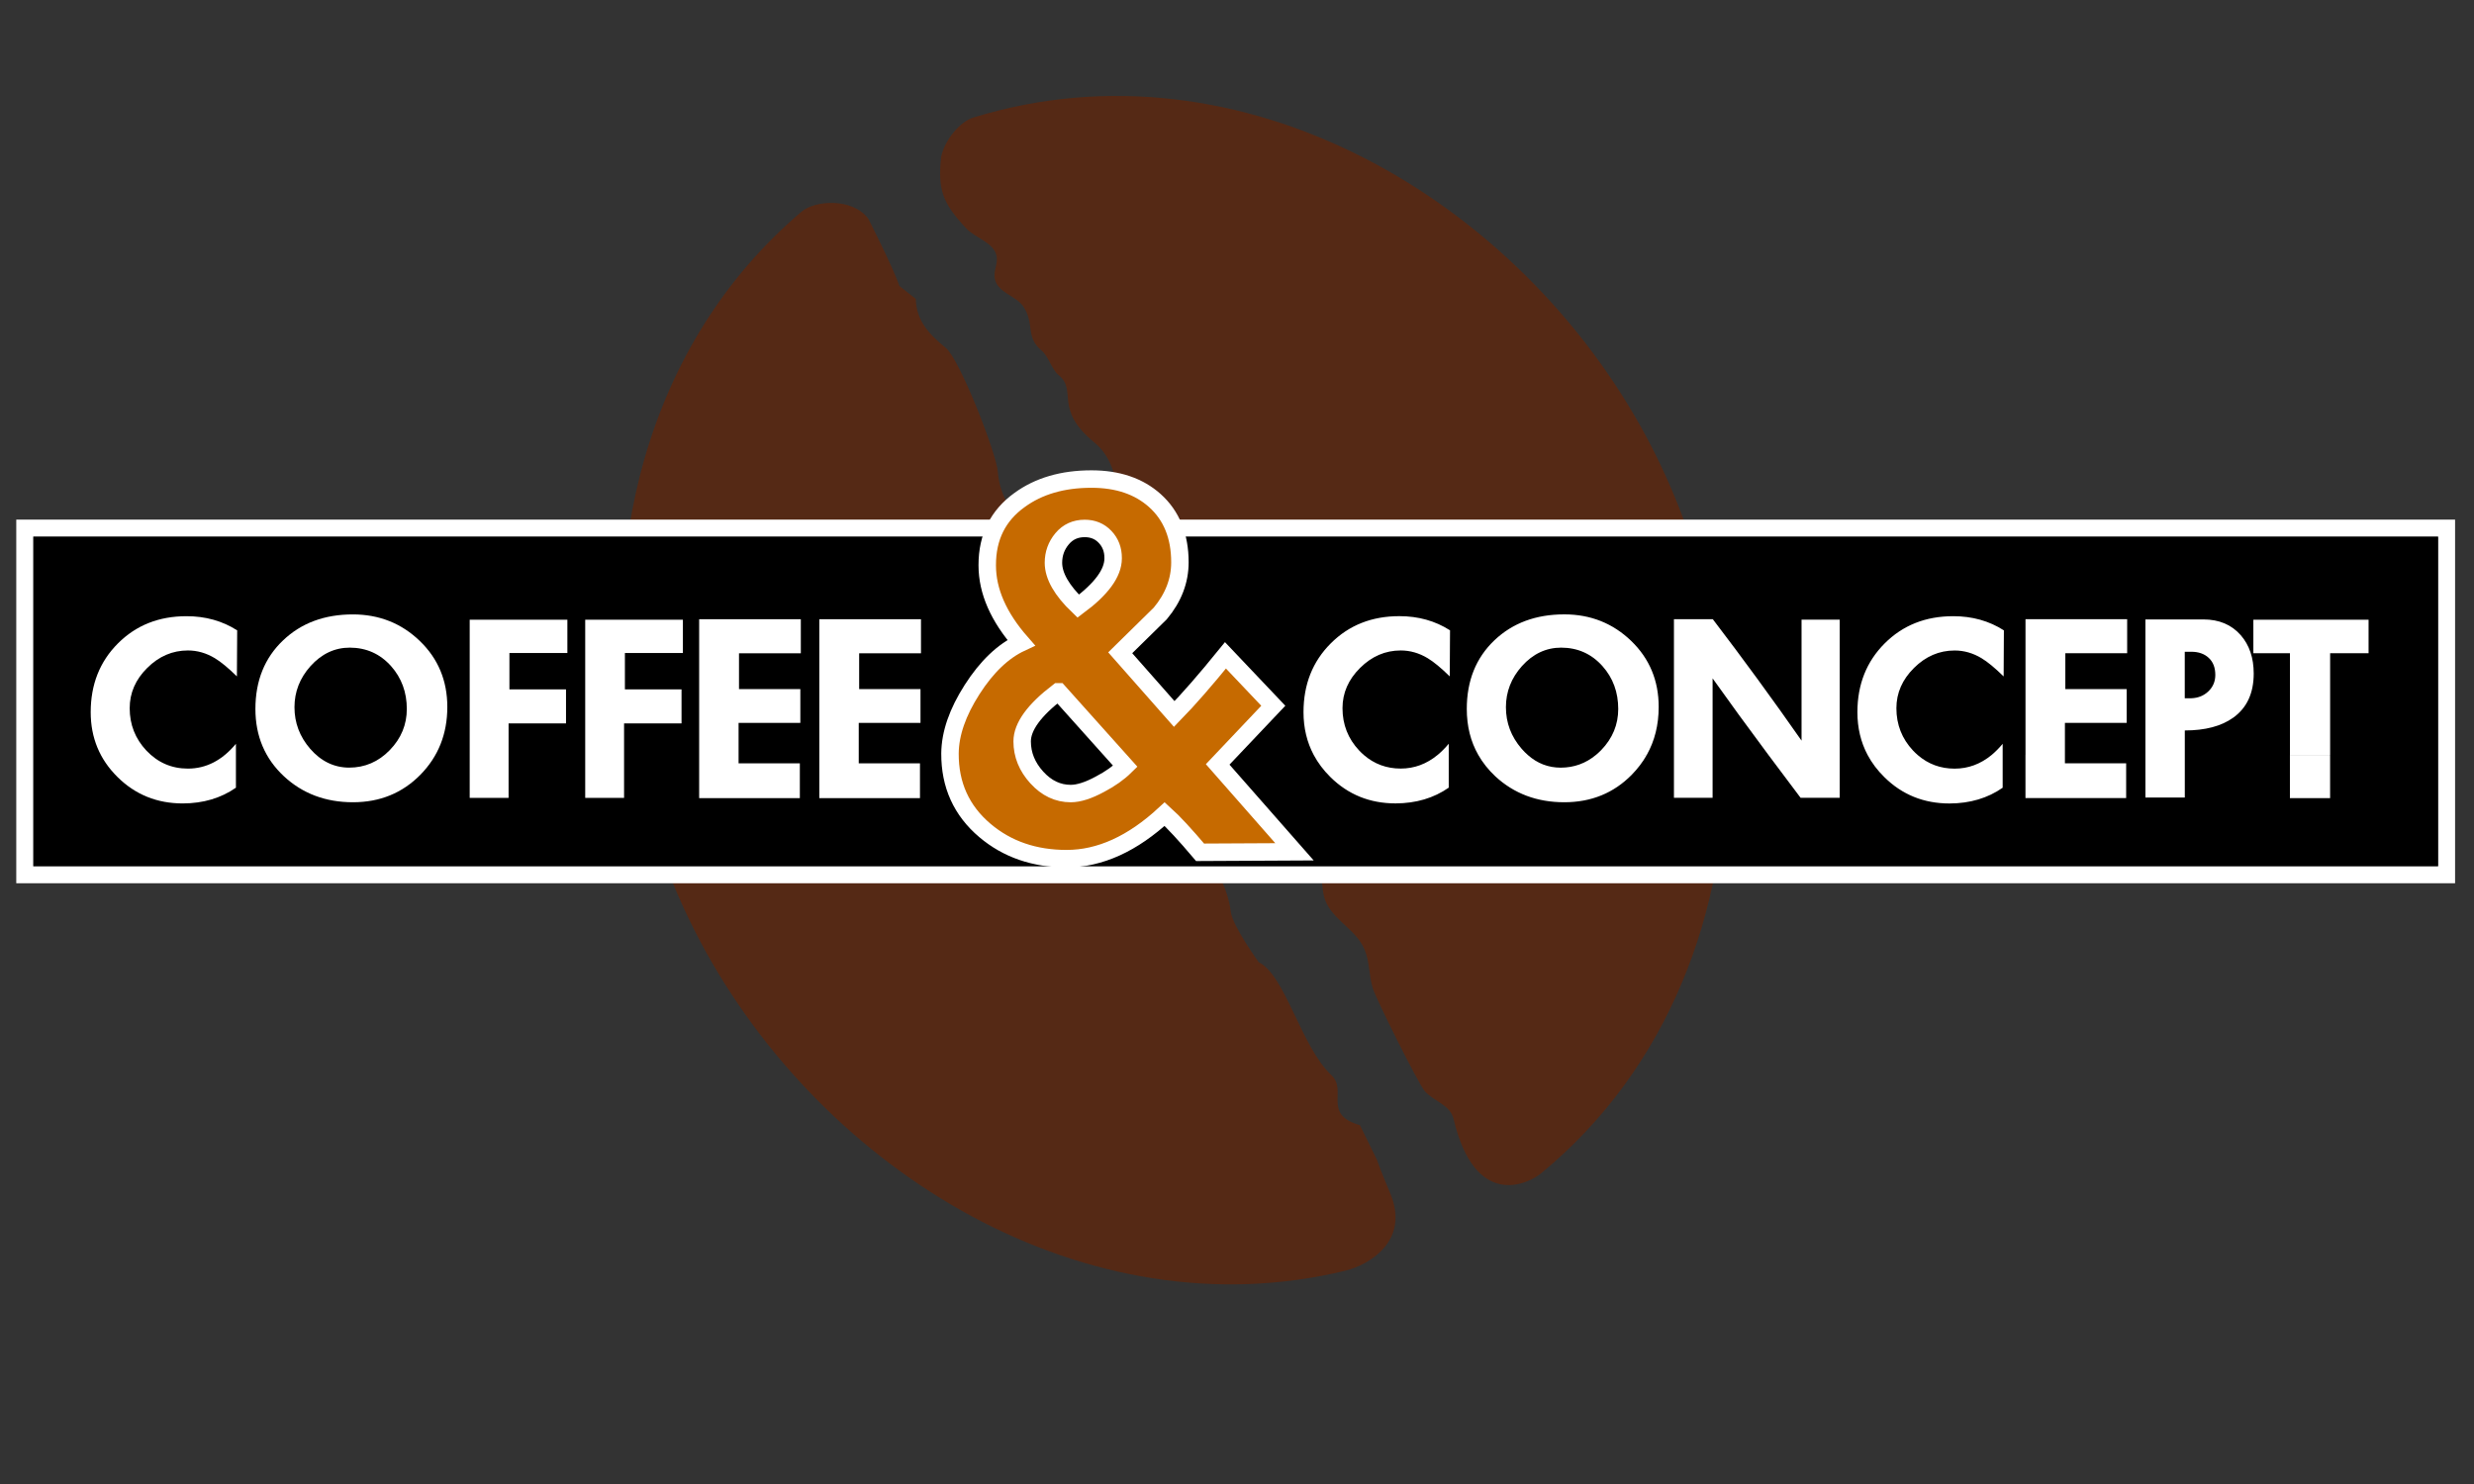
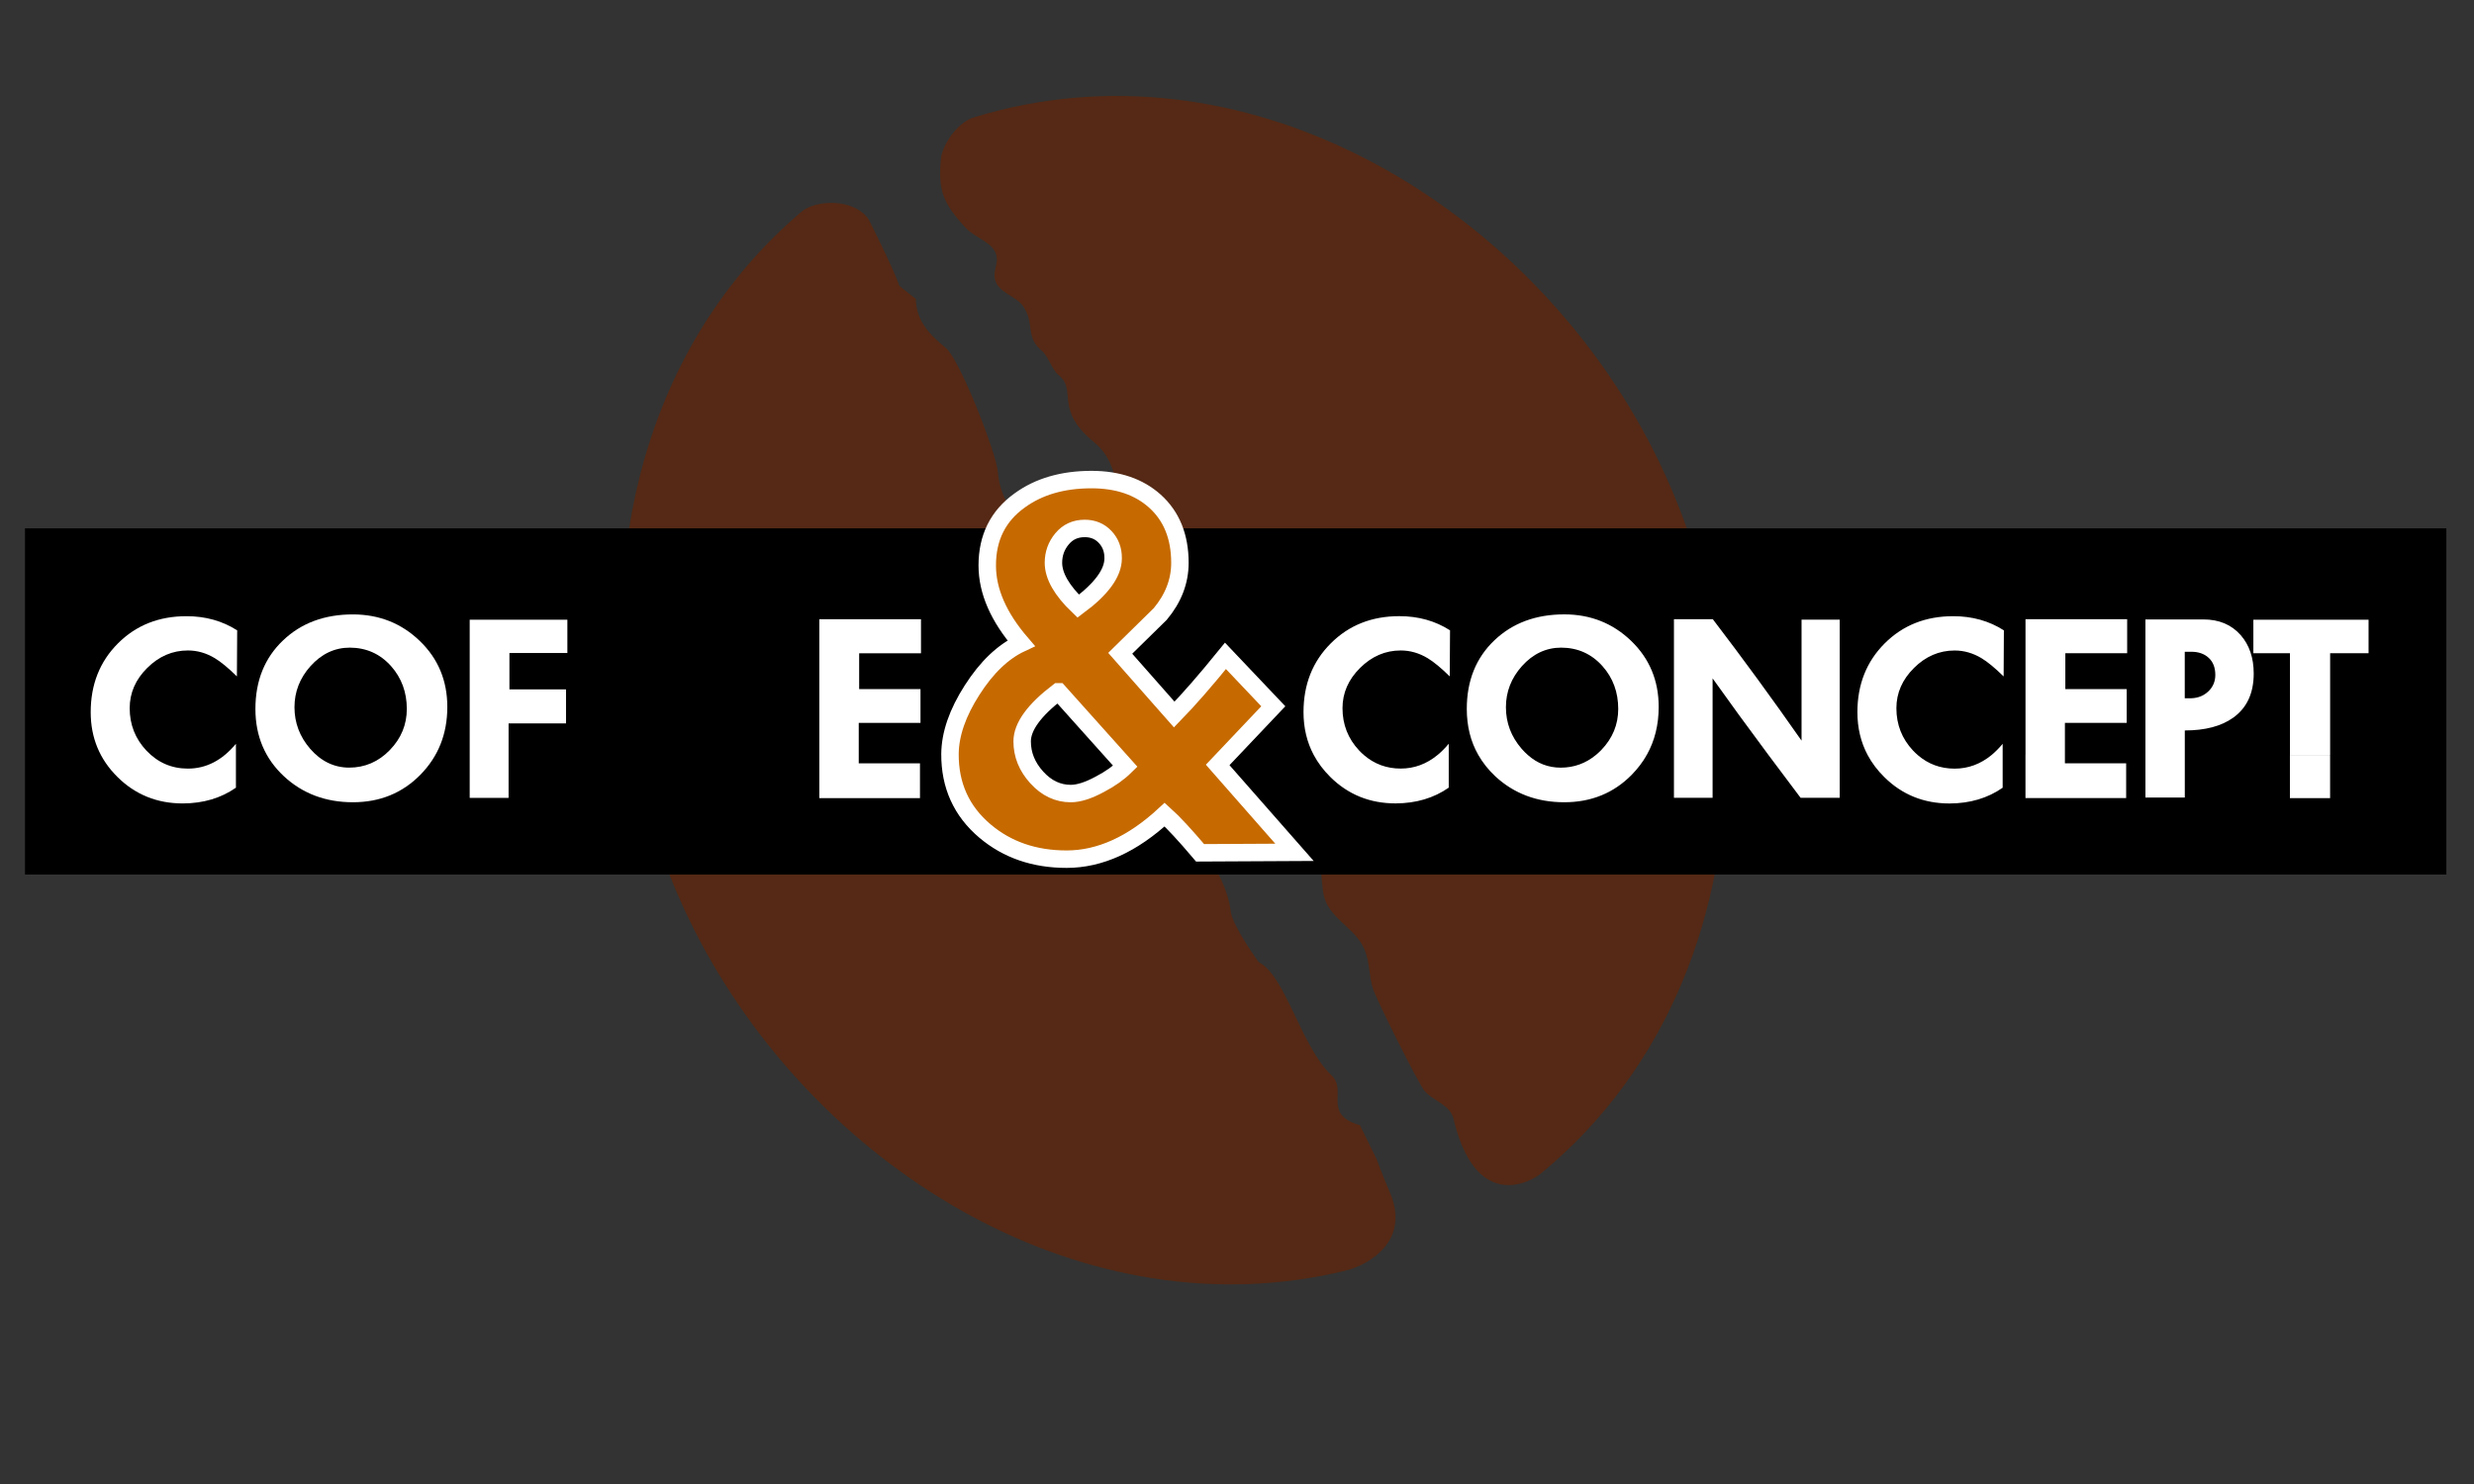
<svg xmlns="http://www.w3.org/2000/svg" version="1.0" id="Ebene_1" x="0px" y="0px" viewBox="0 0 708.66 425.2" style="enable-background:new 0 0 708.66 425.2;" xml:space="preserve">
  <rect x="0" y="0" width="708.66" height="425.2" fill="#333333" stroke="none" />
  <style type="text/css">
	.st0{fill-rule:evenodd;clip-rule:evenodd;fill:#552915;}
	.st1{fill:#FFFFFF;}
	.st2{fill:none;stroke:#000000;stroke-width:0.289;stroke-miterlimit:3.864;}
	.st3{fill-rule:evenodd;clip-rule:evenodd;fill:#FFFFFF;}
	.st4{fill-rule:evenodd;clip-rule:evenodd;fill:#C66A00;}
	.st5{fill:none;stroke:#FFFFFF;stroke-width:5;stroke-miterlimit:3.864;}
</style>
  <path class="st0" d="M494.45,215.32c0.24,45.78-16.4,90.66-52.95,120.81c-4.04,3.34-19.04,10.3-25.15-15.57  c-0.97-4.07-5.86-5.09-8.3-8.01c-1.89-2.28-13.83-26.18-14.82-29.39c-1.14-3.67-0.86-7.59-2.39-11.16  c-2.29-5.38-8.03-7.84-10.74-12.93c-2.6-4.89-0.09-12.48-4.83-16.07c-1.87-1.41-4.23-1.4-5.95-3.05c-3.02-2.91-0.89-7.77-2.01-11.36  c-2.37-7.67-6.54-7.83-9.72-13.27H494.45z M330.6,215.32c0.27,0.43,0.58,0.85,0.9,1.26l5.97,9.25  c2.39,14.05,13.45,22.25,15.09,35.46c0.5,4.04,7.98,14.39,7.98,14.39c7.7,3.79,12.05,24.1,20.85,32.4  c4.69,4.42-2.74,11.19,8.15,14.3l4.84,9.85c1.26,3.6,3.73,9.4,3.73,9.4c6.12,14.18-6.46,20.93-12.73,22.45  c-74.18,18-149.58-28.14-184.72-94.2c-9.06-17.04-15.52-35.56-19.17-54.55L330.6,215.32z" />
  <path class="st0" d="M357.6,215.32c-1.36-2.32-2.54-5.61-3.32-10.85c-0.38-2.57-18.94-38.31-19.92-39.11  c-1.7-1.39-3.78-2.02-5.57-3.25c-12.02-8.2-4.2-26.23-15.33-35.34c-11.79-9.66-4.67-14.86-10.3-19.37  c-1.79-1.44-2.93-5.41-4.71-6.87c-4.86-4-1.99-7.68-5.29-12.66c-2.12-3.2-7.42-3.93-8.21-8.05c-0.44-2.3,0.97-4.19,0.51-6.49  c-0.76-3.83-6.12-5.16-8.64-7.84c-7.06-7.5-8.17-11.35-7.25-20.53c1.13-5.21,5.65-10.18,9.22-11.28  c76.79-23.66,156.63,23.47,193.08,92.01c14.59,27.45,22.44,58.73,22.59,89.61L357.6,215.32z M181.5,215.32  c-10.79-56.3,3.28-116.68,48.16-154.72c3.81-3.22,14.54-4,19.07,2.08c0,0,7.19,14.11,8.89,19.25l4.7,3.71  c0.16,6.43,4,10.27,8.62,14.06c3.98,3.26,14.5,30.2,14.9,35.56c0.88,11.75,11.18,19.03,17.73,27.84c5.6,7.52,5.18,18.94,13.19,27.94  c2.04,2.29,3.66,3.15,5.64,5.49c5.14,6.08,4.73,13.32,8.2,18.79H181.5z" />
  <g>
    <rect x="7.16" y="151.38" width="693.58" height="99.19" />
-     <path class="st1" d="M698.24,153.88v94.19H9.66v-94.19H698.24 M703.24,148.88h-5H9.66h-5v5v94.19v5h5h688.58h5v-5v-94.19V148.88   L703.24,148.88z" />
  </g>
  <rect x="9.66" y="153.88" class="st2" width="688.59" height="94.19" />
  <path class="st3" d="M100.06,219.94H100c4.52,0,8.41-1.68,11.66-5.03c3.25-3.35,4.87-7.29,4.87-11.79c0-4.78-1.51-8.88-4.51-12.26  c-3.13-3.51-7.07-5.28-11.81-5.3c-4.33,0-8.09,1.77-11.27,5.3c-3.06,3.43-4.59,7.36-4.59,11.77c0,4.46,1.49,8.42,4.47,11.88  C91.96,218.13,95.71,219.94,100.06,219.94 M101.1,176.04h-0.07c7.56,0,13.97,2.54,19.22,7.61c5.26,5.07,7.88,11.37,7.88,18.91  c0,7.72-2.58,14.2-7.73,19.44c-5.16,5.23-11.59,7.86-19.29,7.86c-7.84,0-14.44-2.48-19.77-7.43c-5.46-5.09-8.18-11.53-8.18-19.3  c0-8.08,2.64-14.63,7.93-19.66C86.29,178.51,92.96,176.04,101.1,176.04z" />
  <polygon class="st1" points="134.54,177.56 162.52,177.56 162.52,187.1 145.92,187.1 145.92,197.52 162.13,197.52 162.13,207.27   145.68,207.27 145.68,228.61 134.54,228.61 " />
-   <polygon class="st1" points="167.63,177.56 195.61,177.56 195.61,187.1 179,187.1 179,197.52 195.22,197.52 195.22,207.27   178.76,207.27 178.76,228.61 167.63,228.61 " />
-   <polygon class="st1" points="200.27,177.42 229.39,177.42 229.39,187.18 211.68,187.18 211.68,197.44 229.25,197.44 229.25,207.12   211.56,207.12 211.56,218.71 229.11,218.71 229.11,228.68 200.27,228.68 " />
  <polygon class="st1" points="234.69,177.42 263.81,177.42 263.81,187.18 246.1,187.18 246.1,197.44 263.67,197.44 263.67,207.12   245.98,207.12 245.98,218.71 263.52,218.71 263.52,228.68 234.69,228.68 " />
  <path class="st4" d="M318.85,159.99v-0.15c0-2.37-0.76-4.37-2.29-5.99c-1.53-1.63-3.48-2.44-5.85-2.44c-2.66,0-4.83,0.98-6.48,2.96  c-1.65,1.97-2.48,4.27-2.48,6.88c0,3.75,2.36,7.89,7.1,12.43C315.51,168.74,318.85,164.18,318.85,159.99 M303.23,198.22h-0.14  c-6.87,5.25-10.3,9.99-10.3,14.2c0,3.82,1.4,7.27,4.19,10.34c2.79,3.07,6.04,4.61,9.73,4.61c2.27,0,5.07-0.89,8.37-2.68  c2.92-1.53,5.34-3.24,7.26-5.13L303.23,198.22z M282.79,162.01v-0.15c0-7.96,3.08-14.16,9.26-18.6c5.48-4,12.34-6,20.59-6  c7.51,0,13.56,2.05,18.15,6.15c4.79,4.29,7.19,10.2,7.19,17.7c0,5.28-1.88,10.17-5.63,14.66c-3.85,3.76-7.68,7.51-11.47,11.26  l15.48,17.55c4.05-4.15,8.94-9.75,14.67-16.81l13.7,14.44l-15.93,16.81l22,25.04l-27.04,0.14c-4.26-5.03-7.63-8.68-10.15-10.95  c-9.19,8.51-18.55,12.77-28.08,12.77c-9.24,0-17.04-2.69-23.41-8.08c-6.71-5.68-10.05-13.04-10-22.08  c0.05-5.68,2.16-11.78,6.34-18.3c4.17-6.52,8.85-10.99,14.04-13.41C286.02,176.76,282.79,169.37,282.79,162.01z" />
-   <path class="st5" d="M318.85,159.99v-0.15c0-2.37-0.76-4.37-2.29-5.99c-1.53-1.63-3.48-2.44-5.85-2.44c-2.66,0-4.83,0.98-6.48,2.96  c-1.65,1.97-2.48,4.27-2.48,6.88c0,3.75,2.36,7.89,7.1,12.43C315.51,168.74,318.85,164.18,318.85,159.99z M303.23,198.22h-0.14  c-6.87,5.25-10.3,9.99-10.3,14.2c0,3.82,1.4,7.27,4.19,10.34c2.79,3.07,6.04,4.61,9.73,4.61c2.27,0,5.07-0.89,8.37-2.68  c2.92-1.53,5.34-3.24,7.26-5.13L303.23,198.22z M282.79,162.01v-0.15c0-7.96,3.08-14.16,9.26-18.6c5.48-4,12.34-6,20.59-6  c7.51,0,13.56,2.05,18.15,6.15c4.79,4.29,7.19,10.2,7.19,17.7c0,5.28-1.88,10.17-5.63,14.66c-3.85,3.76-7.68,7.51-11.47,11.26  l15.48,17.55c4.05-4.15,8.94-9.75,14.67-16.81l13.7,14.44l-15.93,16.81l22,25.04l-27.04,0.14c-4.26-5.03-7.63-8.68-10.15-10.95  c-9.19,8.51-18.55,12.77-28.08,12.77c-9.24,0-17.04-2.69-23.41-8.08c-6.71-5.68-10.05-13.04-10-22.08  c0.05-5.68,2.16-11.78,6.34-18.3c4.17-6.52,8.85-10.99,14.04-13.41C286.02,176.76,282.79,169.37,282.79,162.01z" />
+   <path class="st5" d="M318.85,159.99v-0.15c0-2.37-0.76-4.37-2.29-5.99c-1.53-1.63-3.48-2.44-5.85-2.44c-2.66,0-4.83,0.98-6.48,2.96  c-1.65,1.97-2.48,4.27-2.48,6.88c0,3.75,2.36,7.89,7.1,12.43C315.51,168.74,318.85,164.18,318.85,159.99z M303.23,198.22h-0.14  c-6.87,5.25-10.3,9.99-10.3,14.2c0,3.82,1.4,7.27,4.19,10.34c2.79,3.07,6.04,4.61,9.73,4.61c2.27,0,5.07-0.89,8.37-2.68  c2.92-1.53,5.34-3.24,7.26-5.13L303.23,198.22z M282.79,162.01c0-7.96,3.08-14.16,9.26-18.6c5.48-4,12.34-6,20.59-6  c7.51,0,13.56,2.05,18.15,6.15c4.79,4.29,7.19,10.2,7.19,17.7c0,5.28-1.88,10.17-5.63,14.66c-3.85,3.76-7.68,7.51-11.47,11.26  l15.48,17.55c4.05-4.15,8.94-9.75,14.67-16.81l13.7,14.44l-15.93,16.81l22,25.04l-27.04,0.14c-4.26-5.03-7.63-8.68-10.15-10.95  c-9.19,8.51-18.55,12.77-28.08,12.77c-9.24,0-17.04-2.69-23.41-8.08c-6.71-5.68-10.05-13.04-10-22.08  c0.05-5.68,2.16-11.78,6.34-18.3c4.17-6.52,8.85-10.99,14.04-13.41C286.02,176.76,282.79,169.37,282.79,162.01z" />
  <path class="st1" d="M67.86,193.8c-2.49-2.44-4.6-4.18-6.33-5.22c-2.44-1.47-5.01-2.21-7.71-2.21c-4.41,0-8.29,1.67-11.64,5  c-3.36,3.33-5.03,7.17-5.03,11.54c0,4.69,1.59,8.74,4.76,12.12c3.27,3.46,7.24,5.19,11.91,5.19c5.24,0,9.83-2.37,13.76-7.11v12.58  c-4.29,2.99-9.36,4.49-15.22,4.51c-7.37,0-13.59-2.52-18.67-7.54c-5.14-5.07-7.71-11.27-7.71-18.6c0-7.94,2.6-14.51,7.8-19.71  c5.2-5.21,11.75-7.8,19.65-7.8c5.43,0,10.27,1.35,14.51,4.06L67.86,193.8z" />
  <path class="st3" d="M667.44,228.68h-11.51v-12.36h11.51V228.68z M627.73,200.06c1.9-0.07,3.51-0.71,4.84-1.97  c1.33-1.27,1.99-2.84,1.99-4.71c0-2.08-0.62-3.71-1.88-4.88c-1.25-1.17-2.92-1.76-5-1.76h-1.87v13.32H627.73z M655.94,216.31v-29.14  h-10.48v-9.61h33v9.61h-11.01v29.14v12.36v-12.36H655.94z M614.54,216.31v-38.83h16.61c4.48,0,8.04,1.5,10.67,4.48  c2.49,2.84,3.74,6.52,3.74,11.02c0,5.62-1.95,9.84-5.87,12.65c-3.41,2.44-8.03,3.66-13.87,3.66v7.01v12.22h-11.28V216.31z   M580.19,216.31v-38.9h29.12v9.76H591.6v10.27h17.57v9.68h-17.69v9.19v2.39h17.54v9.97h-28.84V216.31z M534.96,216.31  c-1.94-3.65-2.92-7.74-2.92-12.25c0-7.94,2.61-14.51,7.81-19.71c5.2-5.21,11.75-7.8,19.65-7.8c5.42,0,10.27,1.35,14.5,4.06  l-0.07,13.2c-2.49-2.44-4.6-4.18-6.33-5.22c-2.44-1.47-5.01-2.21-7.71-2.21c-4.41,0-8.29,1.67-11.64,5  c-3.35,3.33-5.04,7.17-5.04,11.54c0,4.69,1.59,8.74,4.76,12.12c0.44,0.46,0.88,0.89,1.34,1.29h0c3.01,2.6,6.53,3.9,10.58,3.9  c3.88,0,7.41-1.3,10.59-3.91h0c1.09-0.92,2.15-1.98,3.17-3.2v3.2v9.38c-4.29,2.99-9.36,4.49-15.21,4.51  c-7.38,0-13.6-2.52-18.67-7.54C537.78,220.72,536.18,218.6,534.96,216.31L534.96,216.31L534.96,216.31z M479.49,216.31v-38.9h11.13  c8.65,11.33,17.13,22.93,25.42,34.8v-34.66h10.93v38.75v12.29h-11.2c-3.24-4.28-6.32-8.39-9.22-12.29h0  c-6.04-8.12-11.37-15.43-15.99-21.94v21.94v12.29h-11.07V216.31z M457.14,216.31c0.52-0.43,1.02-0.9,1.52-1.4  c3.24-3.35,4.87-7.29,4.87-11.79c0-4.78-1.5-8.88-4.51-12.26c-3.13-3.51-7.07-5.28-11.81-5.3c-4.34,0-8.1,1.77-11.27,5.3  c-3.06,3.43-4.58,7.36-4.58,11.77c0,4.46,1.49,8.42,4.48,11.88c0.57,0.66,1.17,1.27,1.79,1.81c2.73,2.42,5.88,3.63,9.44,3.63  C450.85,219.94,454.22,218.73,457.14,216.31z M423.45,216.31c-2.21-3.86-3.3-8.26-3.3-13.2c0-8.08,2.64-14.63,7.92-19.66  c5.21-4.95,11.89-7.42,20.02-7.42c7.5,0,13.9,2.54,19.16,7.61c5.25,5.07,7.87,11.37,7.87,18.91c0,5.14-1.14,9.72-3.42,13.76  l-14.56,0.01h14.56c-1.15,2.03-2.59,3.92-4.31,5.68c-5.16,5.23-11.59,7.86-19.3,7.86c-7.84,0-14.43-2.48-19.77-7.43  C426.33,220.56,424.71,218.52,423.45,216.31z M390.65,216.31c3,2.6,6.53,3.9,10.57,3.9c3.89,0,7.41-1.3,10.58-3.91h0  c1.11-0.92,2.16-1.98,3.18-3.2v3.2v9.38c-4.29,2.99-9.37,4.49-15.22,4.51c-7.37,0-13.59-2.52-18.67-7.54  c-1.98-1.95-3.57-4.07-4.79-6.35h0v0c-1.94-3.65-2.92-7.74-2.92-12.25c0-7.94,2.6-14.51,7.81-19.71c5.2-5.21,11.75-7.8,19.65-7.8  c5.43,0,10.27,1.35,14.51,4.06l-0.08,13.2c-2.49-2.44-4.6-4.18-6.33-5.22c-2.44-1.47-5.01-2.21-7.71-2.21c-4.41,0-8.29,1.67-11.64,5  c-3.36,3.33-5.04,7.17-5.04,11.54c0,4.69,1.59,8.74,4.77,12.12C389.75,215.49,390.2,215.91,390.65,216.31L390.65,216.31z" />
  <g>
</g>
  <g>
</g>
  <g>
</g>
  <g>
</g>
  <g>
</g>
  <g>
</g>
</svg>